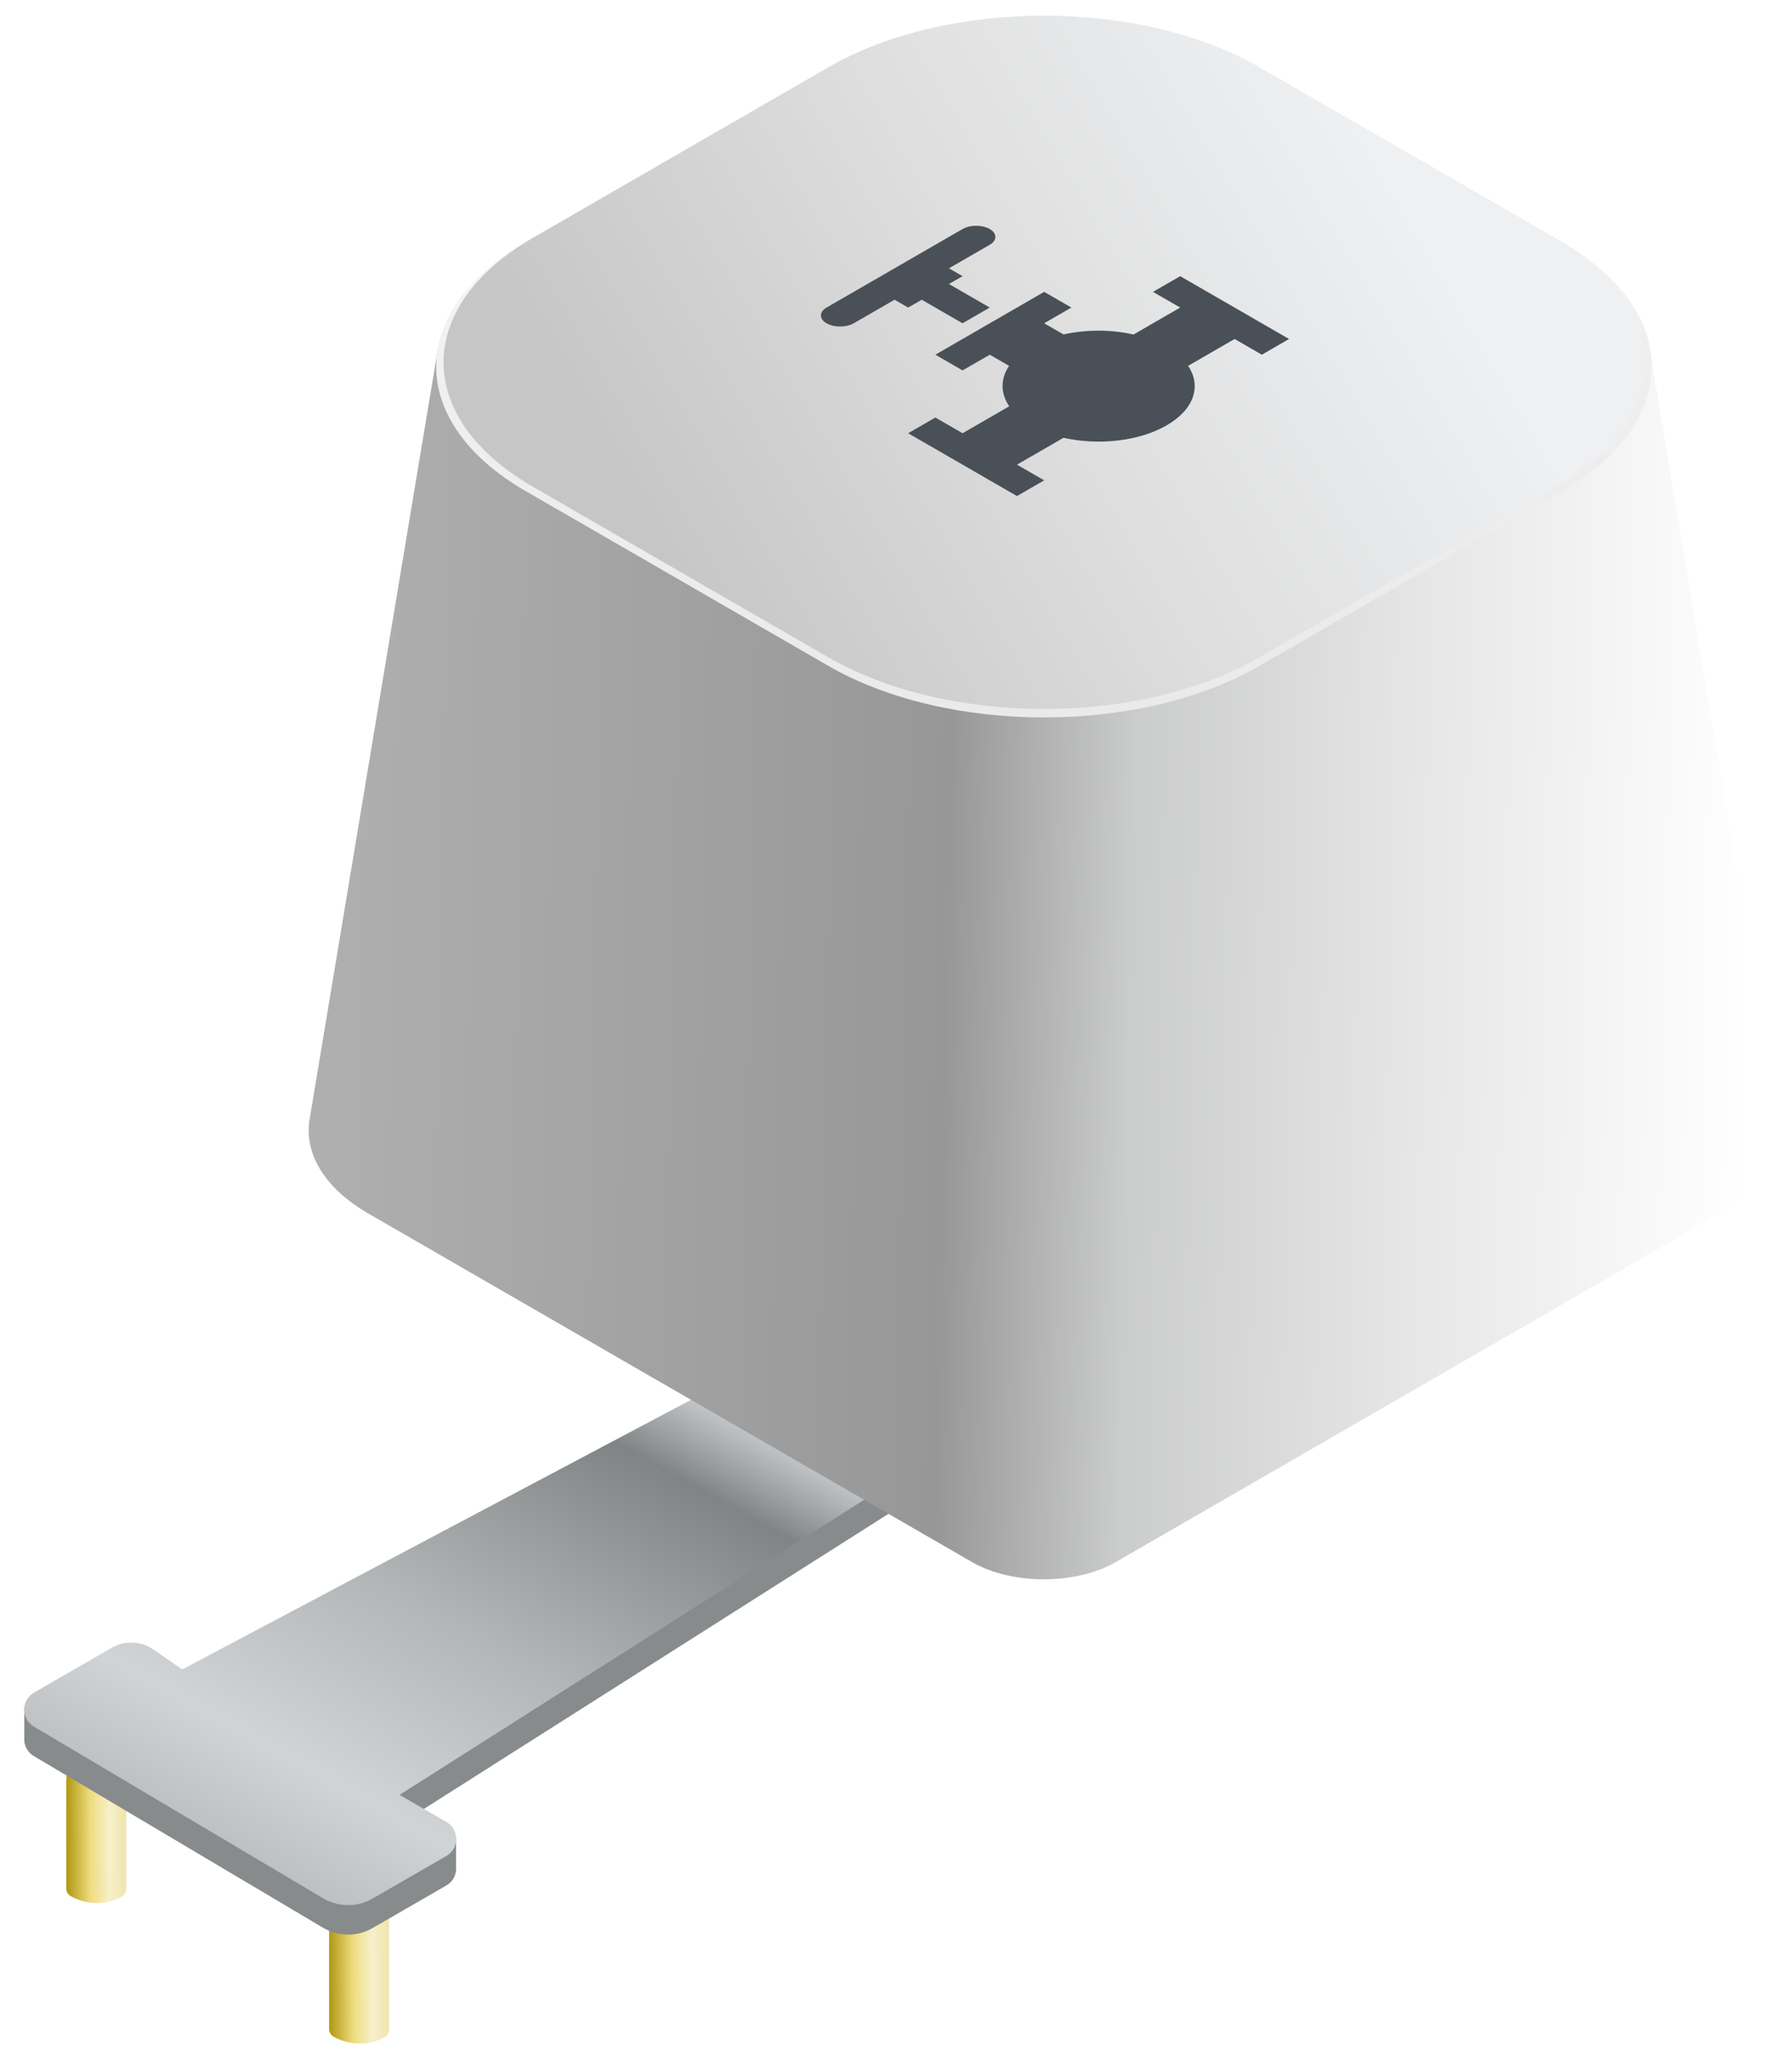
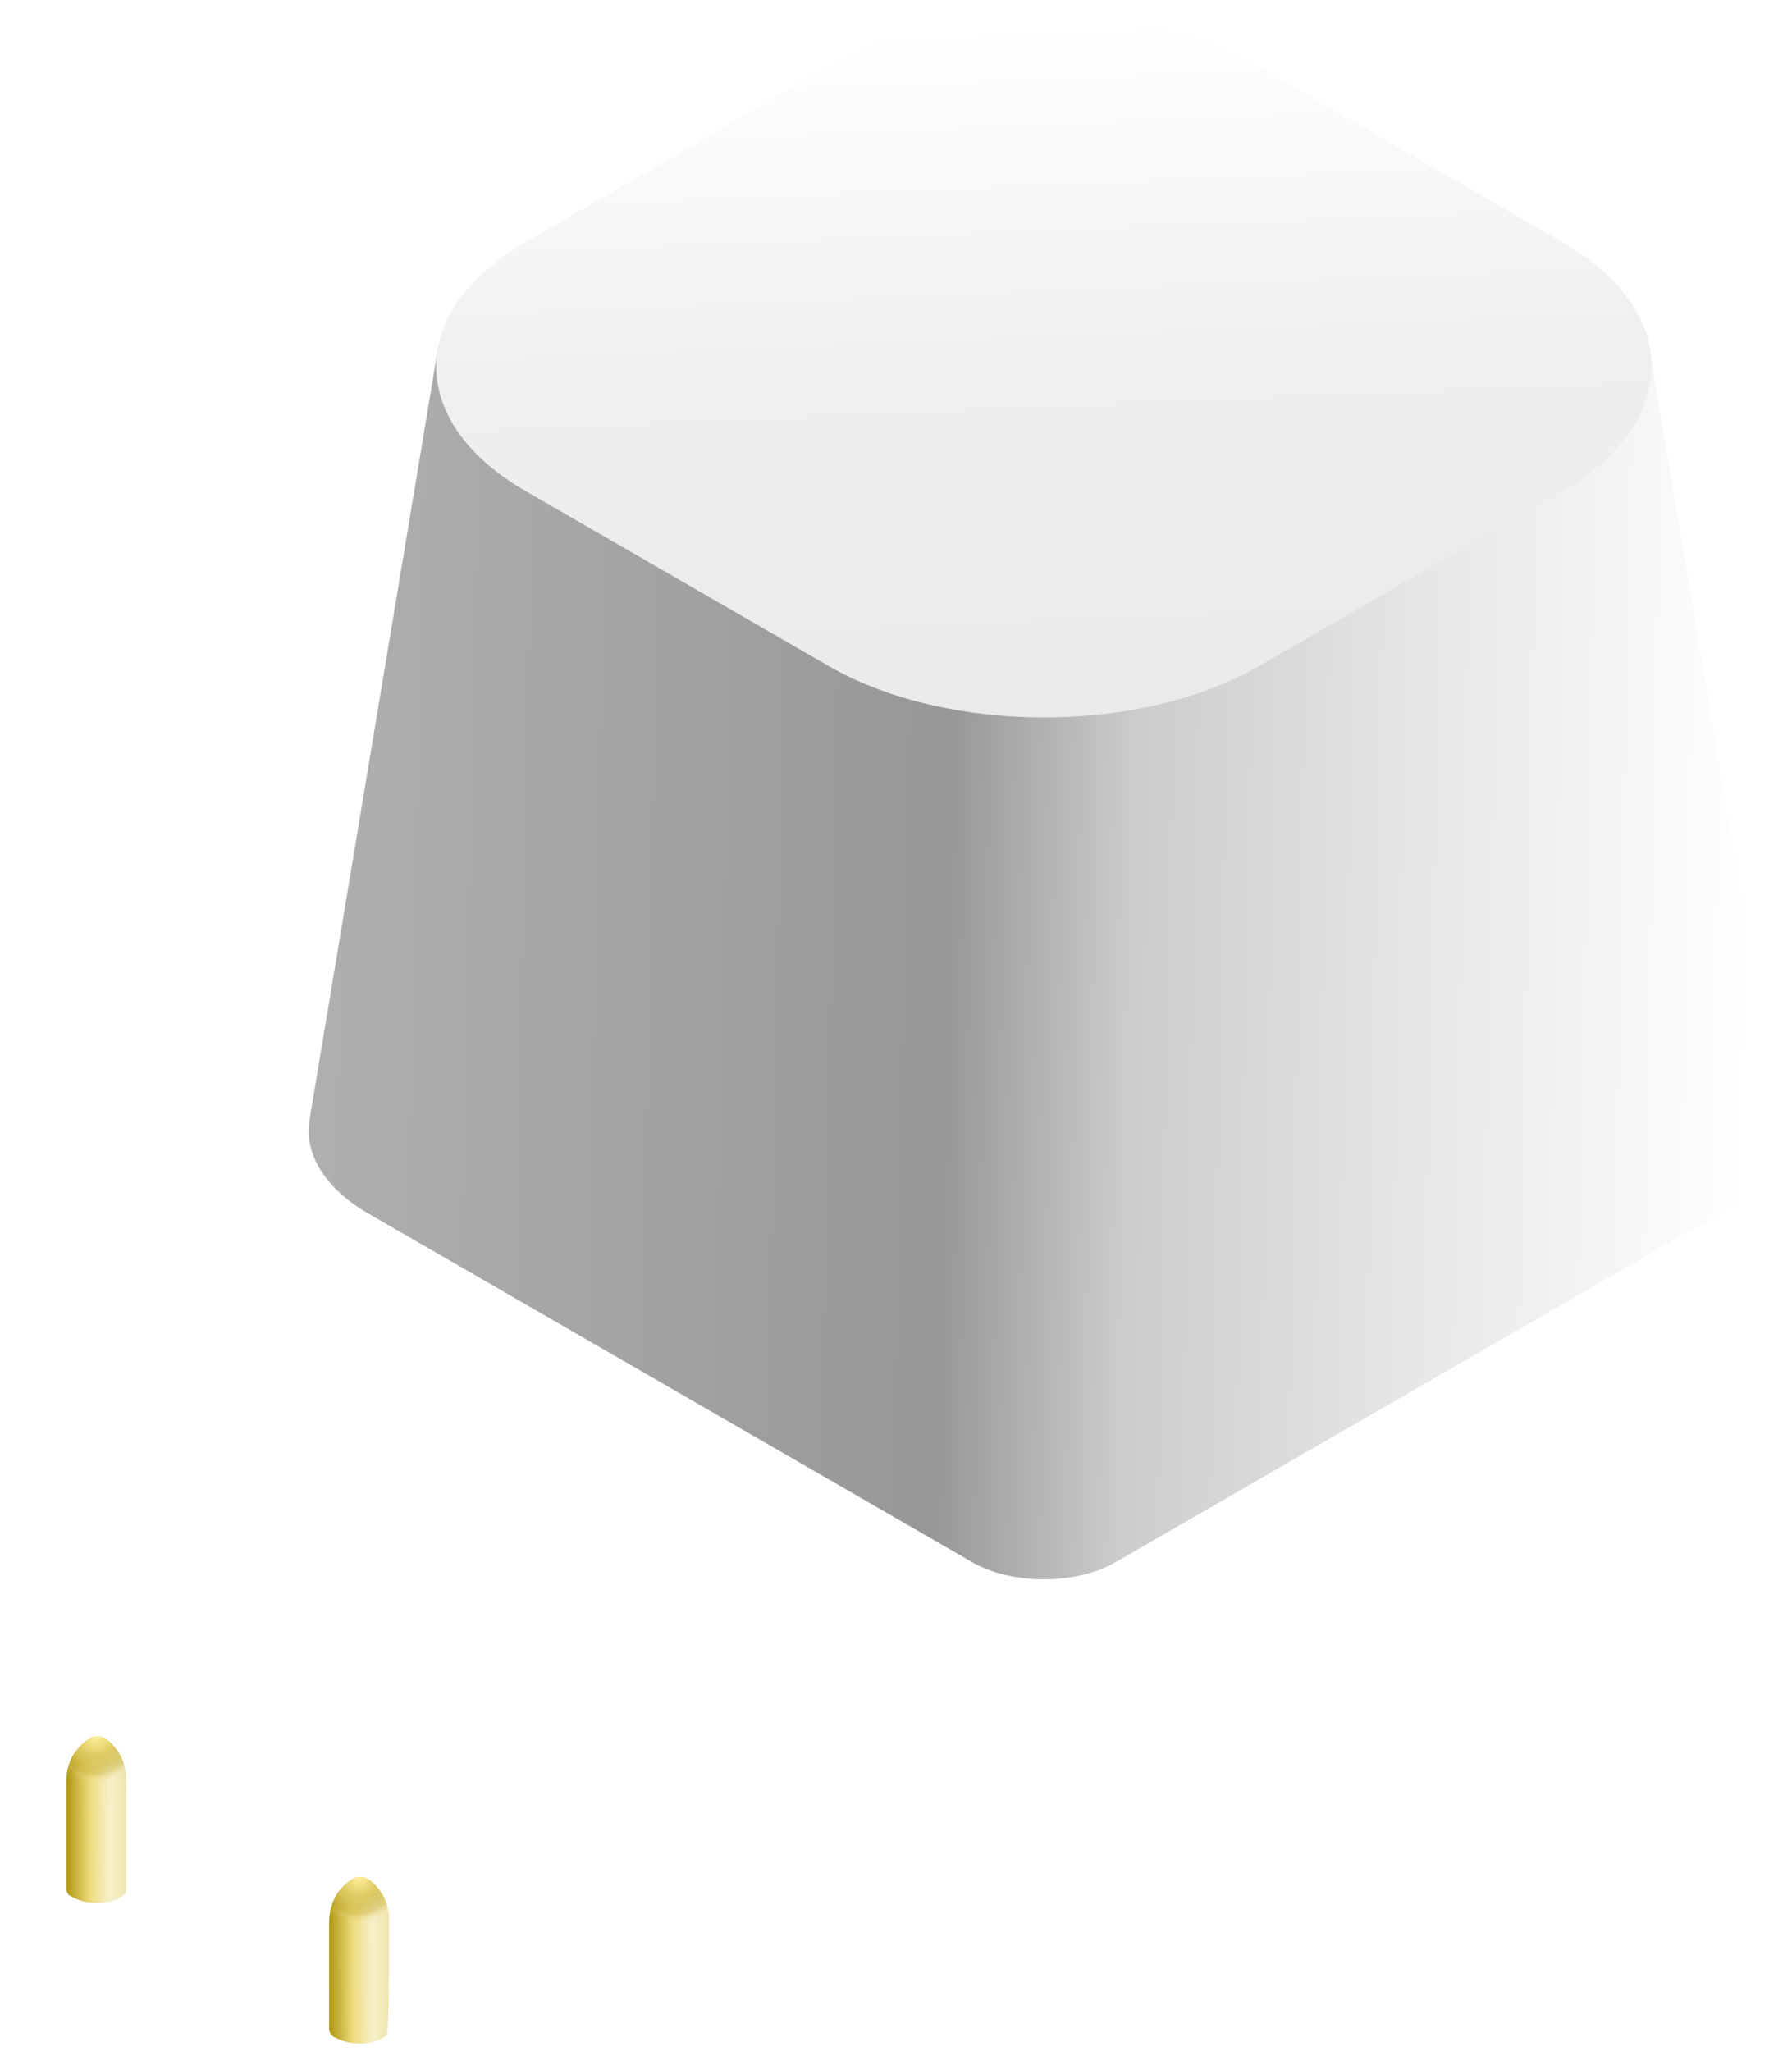
<svg xmlns="http://www.w3.org/2000/svg" width="83" height="95" viewBox="0 0 83 95" fill="none">
-   <path d="M15.244 89.047C15.244 88.506 15.389 87.962 15.738 87.548C16.478 86.672 16.987 86.729 17.619 87.591C17.907 87.984 18.023 88.473 18.023 88.96V93.971C18.023 94.11 17.961 94.245 17.843 94.319C17.12 94.77 16.173 94.73 15.443 94.318C15.314 94.245 15.244 94.103 15.244 93.955V89.047Z" fill="url(#paint0_linear_560_2377)" />
+   <path d="M15.244 89.047C15.244 88.506 15.389 87.962 15.738 87.548C16.478 86.672 16.987 86.729 17.619 87.591C17.907 87.984 18.023 88.473 18.023 88.96C18.023 94.11 17.961 94.245 17.843 94.319C17.12 94.77 16.173 94.73 15.443 94.318C15.314 94.245 15.244 94.103 15.244 93.955V89.047Z" fill="url(#paint0_linear_560_2377)" />
  <path d="M15.244 89.047C15.244 88.506 15.389 87.962 15.738 87.548C16.478 86.672 16.987 86.729 17.619 87.591C17.907 87.984 18.023 88.473 18.023 88.96V93.971C18.023 94.11 17.961 94.245 17.843 94.319C17.12 94.77 16.173 94.73 15.443 94.318C15.314 94.245 15.244 94.103 15.244 93.955V89.047Z" fill="url(#paint1_radial_560_2377)" />
  <path d="M3.069 82.54C3.069 81.998 3.214 81.454 3.564 81.04C4.304 80.165 4.813 80.221 5.445 81.084C5.733 81.476 5.849 81.966 5.849 82.453V87.463C5.849 87.603 5.787 87.737 5.668 87.811C4.946 88.263 3.999 88.223 3.269 87.811C3.14 87.737 3.069 87.596 3.069 87.448V82.54Z" fill="url(#paint2_linear_560_2377)" />
  <path d="M3.069 82.54C3.069 81.998 3.214 81.454 3.564 81.04C4.304 80.165 4.813 80.221 5.445 81.084C5.733 81.476 5.849 81.966 5.849 82.453V87.463C5.849 87.603 5.787 87.737 5.668 87.811C4.946 88.263 3.999 88.223 3.269 87.811C3.14 87.737 3.069 87.596 3.069 87.448V82.54Z" fill="url(#paint3_radial_560_2377)" />
-   <path fill-rule="evenodd" clip-rule="evenodd" d="M1.566 81.326C1.241 81.133 1.094 80.789 1.124 80.459V79.078H2.484V79.229L6.162 77.106L8.44 78.681L53.289 54.919L59.391 58.524L18.505 84.491L19.764 85.218V85.092H21.124V86.44C21.13 86.501 21.13 86.562 21.124 86.623V86.63H21.123C21.094 86.903 20.944 87.164 20.673 87.32L17.26 89.29C16.547 89.702 15.667 89.697 14.959 89.276L1.566 81.326Z" fill="#888B8C" />
-   <path d="M1.566 79.959C0.967 79.603 0.972 78.735 1.575 78.387L5.163 76.316C5.773 75.964 6.531 75.994 7.11 76.395L8.44 77.314L53.289 53.552L59.391 57.157L18.505 83.124L20.673 84.376C21.28 84.727 21.28 85.603 20.673 85.954L17.26 87.924C16.547 88.335 15.667 88.33 14.959 87.91L1.566 79.959Z" fill="url(#paint4_linear_560_2377)" />
  <path d="M17.053 56.196C15.066 55.049 14.071 53.45 14.34 51.836L20.298 16.063L76.456 16.411L82.361 51.836C82.63 53.45 81.635 55.05 79.648 56.196L51.677 72.344C49.84 73.405 46.861 73.405 45.024 72.344L17.053 56.196Z" fill="url(#paint5_linear_560_2377)" />
  <path d="M24.337 22.737C18.825 19.555 18.825 14.397 24.337 11.215L38.372 3.113C43.883 -0.069 52.819 -0.069 58.33 3.113L72.365 11.215C77.877 14.397 77.876 19.555 72.365 22.737L58.33 30.84C52.819 34.021 43.883 34.021 38.372 30.84L24.337 22.737Z" fill="url(#paint6_linear_560_2377)" />
-   <path d="M24.678 22.54C19.167 19.358 19.167 14.2 24.678 11.018L38.372 3.113C43.883 -0.069 52.819 -0.069 58.33 3.113L72.024 11.018C77.535 14.2 77.535 19.358 72.024 22.54L58.33 30.446C52.819 33.627 43.883 33.627 38.372 30.446L24.678 22.54Z" fill="url(#paint7_linear_560_2377)" />
  <g clip-path="url(#clip0_560_2377)">
    <g filter="url(#filter0_i_560_2377)">
-       <path d="M55.281 12.79L60.322 15.699L59.062 16.427L57.801 15.699L55.647 16.943C56.271 17.863 55.943 18.954 54.651 19.7C53.36 20.446 51.47 20.635 49.876 20.275L47.721 21.519L48.981 22.246L47.721 22.974L42.681 20.064L43.941 19.336L45.201 20.064L47.362 18.816C46.952 18.216 46.952 17.547 47.356 16.943L46.461 16.427L45.201 17.154L43.941 16.427L48.981 13.517L50.241 14.244L48.981 14.972L49.876 15.488C50.922 15.255 52.081 15.255 53.12 15.492L55.281 14.244L54.021 13.517L55.281 12.79ZM45.201 10.607L38.901 14.244C38.554 14.444 38.554 14.772 38.901 14.972C39.247 15.172 39.814 15.172 40.161 14.972L42.051 13.881L42.681 14.244L43.311 13.881L45.201 14.972L46.461 14.244L44.571 13.153L45.201 12.79L44.571 12.426L46.461 11.335C46.807 11.135 46.807 10.807 46.461 10.607C46.114 10.407 45.547 10.407 45.201 10.607Z" fill="#495057" />
-     </g>
+       </g>
  </g>
  <defs>
    <filter id="filter0_i_560_2377" x="38.022" y="10.457" width="22.3" height="12.517" filterUnits="userSpaceOnUse" color-interpolation-filters="sRGB">
      <feFlood flood-opacity="0" result="BackgroundImageFix" />
      <feBlend mode="normal" in="SourceGraphic" in2="BackgroundImageFix" result="shape" />
      <feColorMatrix in="SourceAlpha" type="matrix" values="0 0 0 0 0 0 0 0 0 0 0 0 0 0 0 0 0 0 127 0" result="hardAlpha" />
      <feOffset dx="-0.618" />
      <feGaussianBlur stdDeviation="0.309" />
      <feComposite in2="hardAlpha" operator="arithmetic" k2="-1" k3="1" />
      <feColorMatrix type="matrix" values="0 0 0 0 0 0 0 0 0 0 0 0 0 0 0 0 0 0 0.2 0" />
      <feBlend mode="normal" in2="shape" result="effect1_innerShadow_560_2377" />
    </filter>
    <linearGradient id="paint0_linear_560_2377" x1="20.406" y1="92.078" x2="15.244" y2="92.096" gradientUnits="userSpaceOnUse">
      <stop offset="0.301" stop-color="#E6D991" />
      <stop offset="0.613" stop-color="#F7F0CA" />
      <stop offset="0.783" stop-color="#EEDC7F" />
      <stop offset="1" stop-color="#B09710" />
    </linearGradient>
    <radialGradient id="paint1_radial_560_2377" cx="0" cy="0" r="1" gradientUnits="userSpaceOnUse" gradientTransform="translate(16.633 86.917) rotate(90) scale(2.156 2.091)">
      <stop stop-color="#FFEF9D" />
      <stop offset="0.434" stop-color="#DECA62" />
      <stop offset="0.797" stop-color="#C6AF37" stop-opacity="0.44" />
      <stop offset="1" stop-color="#F3E6A3" stop-opacity="0" />
    </radialGradient>
    <linearGradient id="paint2_linear_560_2377" x1="8.232" y1="85.57" x2="3.069" y2="85.589" gradientUnits="userSpaceOnUse">
      <stop offset="0.301" stop-color="#E6D991" />
      <stop offset="0.613" stop-color="#F7F0CA" />
      <stop offset="0.783" stop-color="#EEDC7F" />
      <stop offset="1" stop-color="#B09710" />
    </linearGradient>
    <radialGradient id="paint3_radial_560_2377" cx="0" cy="0" r="1" gradientUnits="userSpaceOnUse" gradientTransform="translate(4.459 80.41) rotate(90) scale(2.156 2.091)">
      <stop stop-color="#FFEF9D" />
      <stop offset="0.434" stop-color="#DECA62" />
      <stop offset="0.797" stop-color="#C6AF37" stop-opacity="0.44" />
      <stop offset="1" stop-color="#F3E6A3" stop-opacity="0" />
    </radialGradient>
    <linearGradient id="paint4_linear_560_2377" x1="16.875" y1="98.542" x2="63.095" y2="15.434" gradientUnits="userSpaceOnUse">
      <stop stop-color="#9A9C9E" />
      <stop offset="0.06" stop-color="#B3B5B7" />
      <stop offset="0.14" stop-color="#D1D4D6" />
      <stop offset="0.235" stop-color="#B3B6B7" />
      <stop offset="0.282" stop-color="#9FA2A3" />
      <stop offset="0.351" stop-color="#818485" />
      <stop offset="0.419" stop-color="#F9FCFF" />
      <stop offset="0.43" stop-color="#CFD2D4" />
      <stop offset="0.485" stop-color="#F4F7FA" />
      <stop offset="0.584" stop-color="#E2E3E4" />
      <stop offset="0.639" stop-color="#B5B9BA" />
      <stop offset="0.73" stop-color="#A4A8A9" />
      <stop offset="0.82" stop-color="#B8BCBD" />
      <stop offset="0.92" stop-color="#ACAFB0" />
      <stop offset="0.94" stop-color="#A4A7A8" />
      <stop offset="1" stop-color="#76797A" />
    </linearGradient>
    <linearGradient id="paint5_linear_560_2377" x1="81.047" y1="43.646" x2="15.109" y2="42.274" gradientUnits="userSpaceOnUse">
      <stop stop-color="white" />
      <stop offset="0.235" stop-color="#E6E6E6" />
      <stop offset="0.434" stop-color="#CBCCCC" />
      <stop offset="0.564" stop-color="#979797" />
      <stop offset="1" stop-color="#AFAFAF" />
    </linearGradient>
    <linearGradient id="paint6_linear_560_2377" x1="35.437" y1="1.689" x2="36.79" y2="34.33" gradientUnits="userSpaceOnUse">
      <stop stop-color="white" />
      <stop offset="0" stop-color="white" />
      <stop offset="0.487" stop-color="#EFEFEF" />
      <stop offset="1" stop-color="#EAEAEA" />
    </linearGradient>
    <linearGradient id="paint7_linear_560_2377" x1="63.159" y1="6.027" x2="30.193" y2="25.423" gradientUnits="userSpaceOnUse">
      <stop stop-color="#EEF0F2" />
      <stop offset="0.487" stop-color="#DEDEDE" />
      <stop offset="1" stop-color="#C6C6C6" />
    </linearGradient>
    <clipPath id="clip0_560_2377">
      <rect width="17.459" height="17.459" fill="white" transform="matrix(0.866 -0.5 0.866 0.5 33.23 16.063)" />
    </clipPath>
  </defs>
</svg>